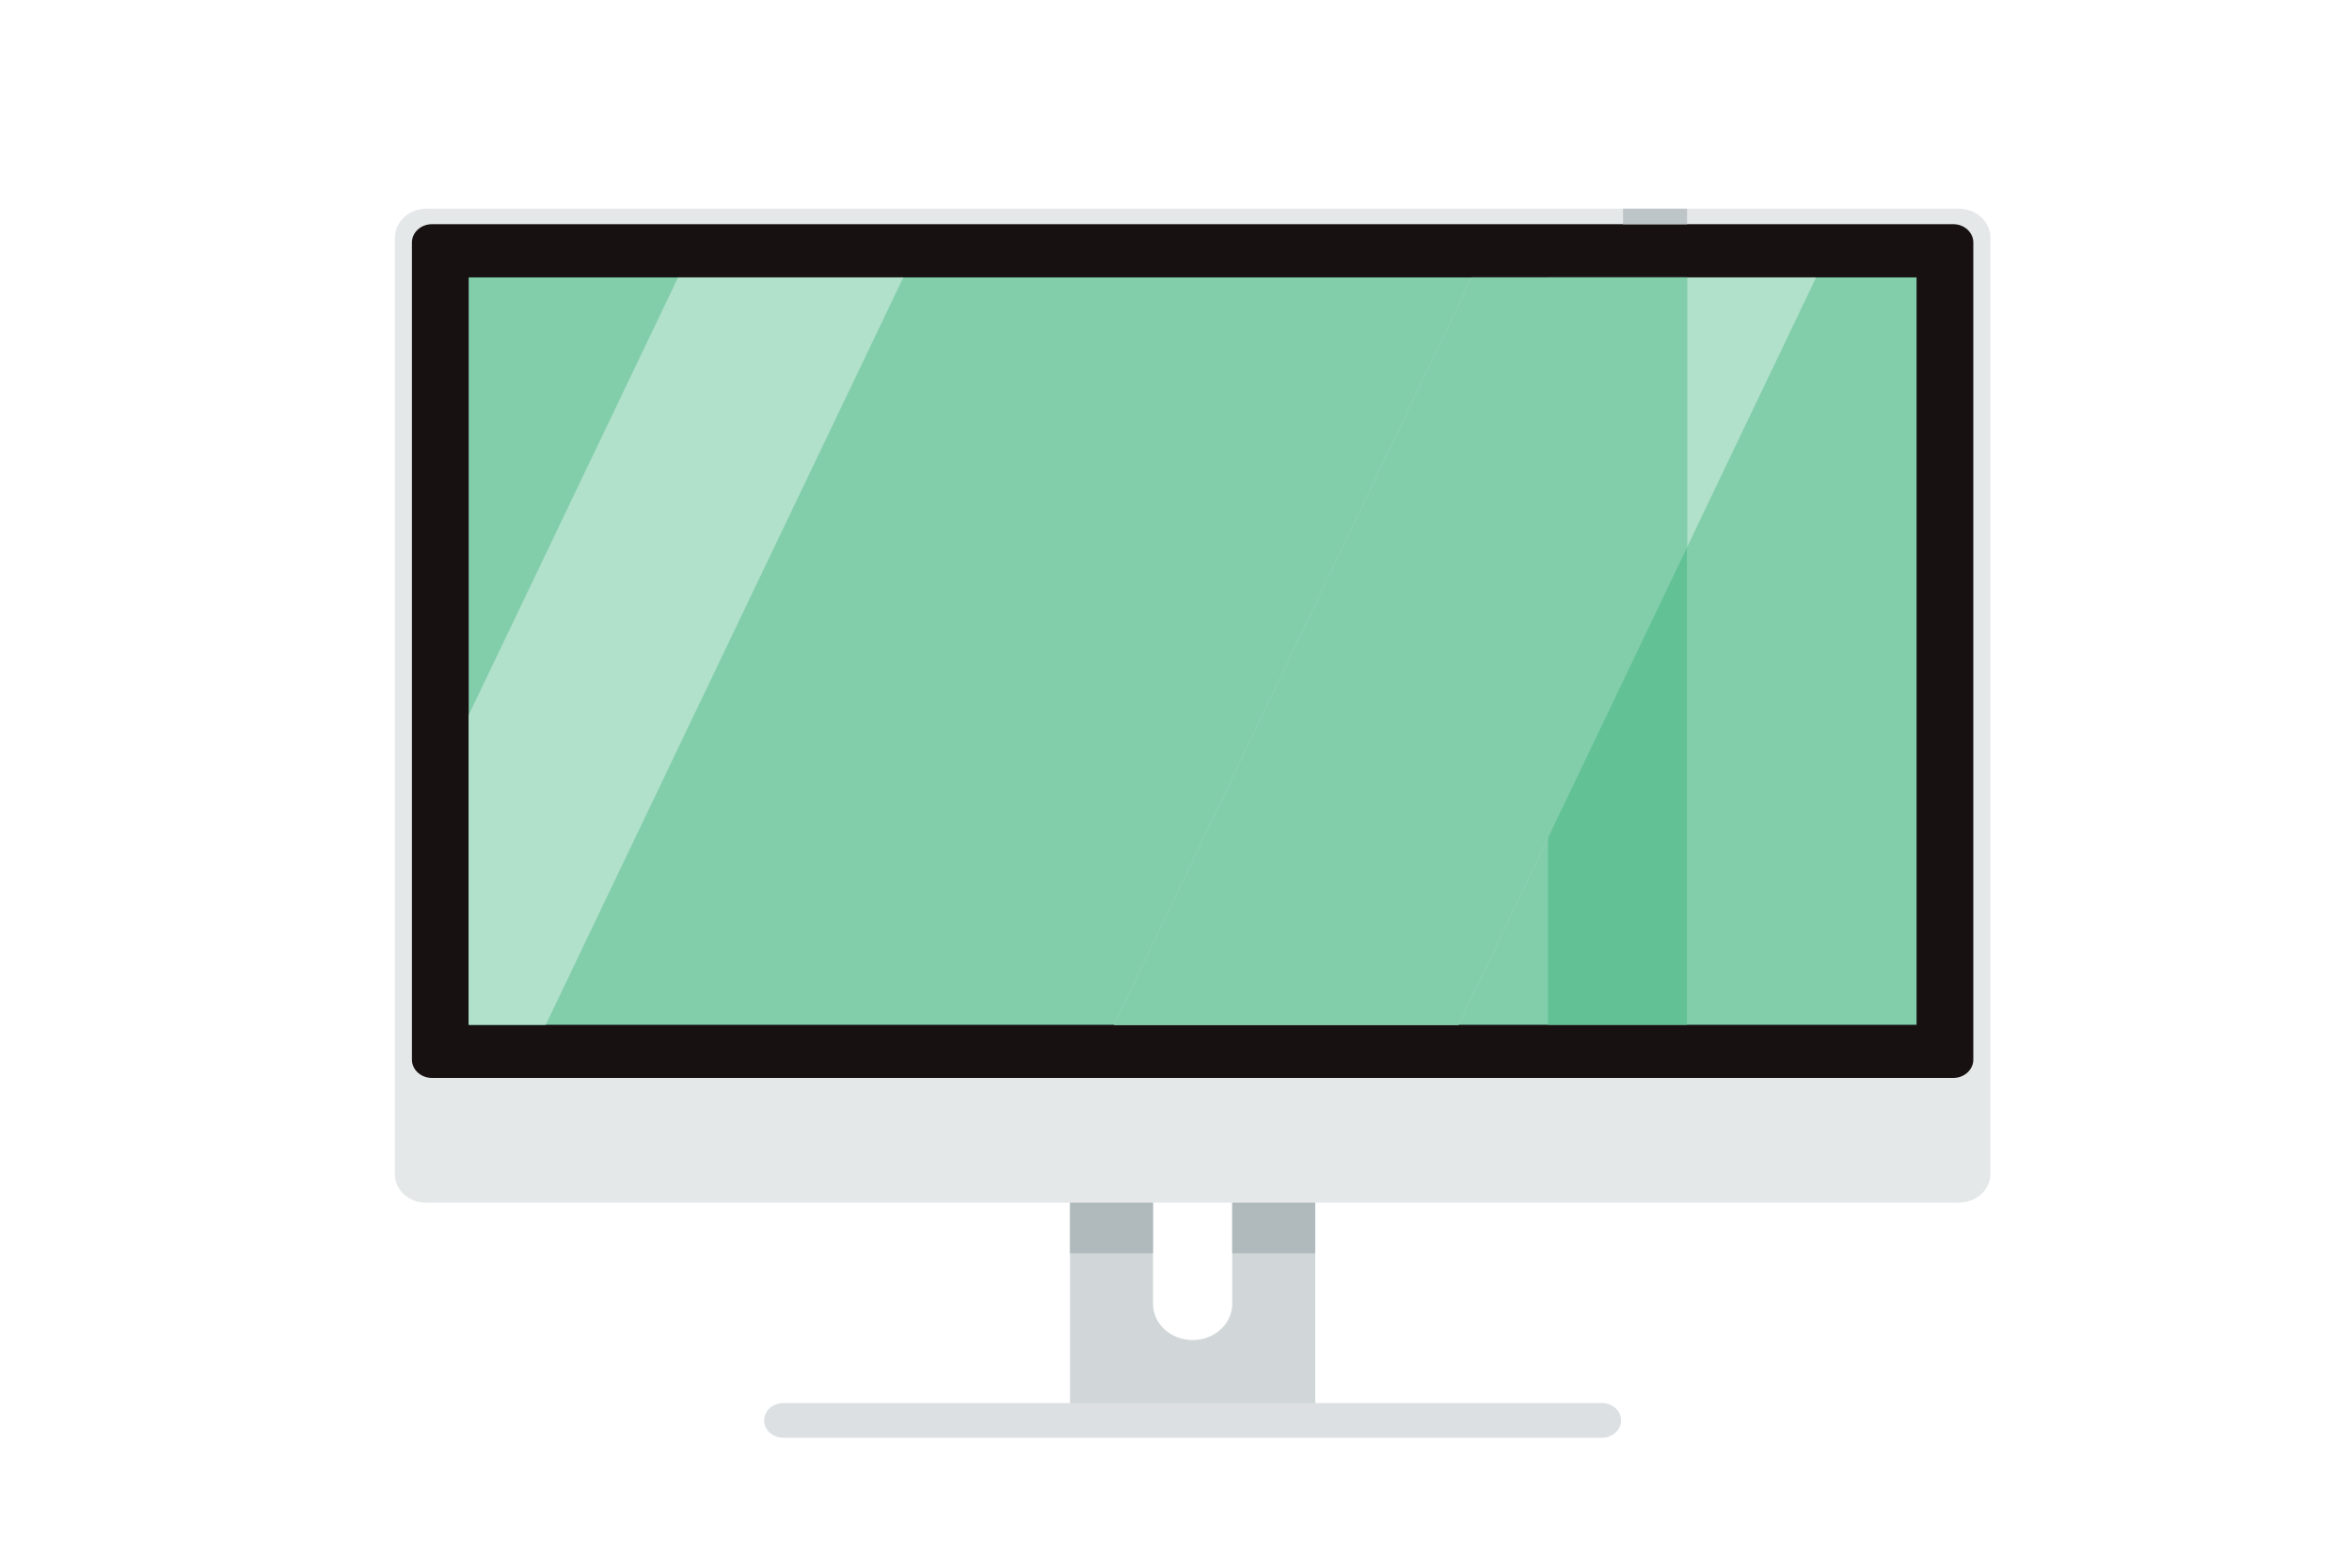
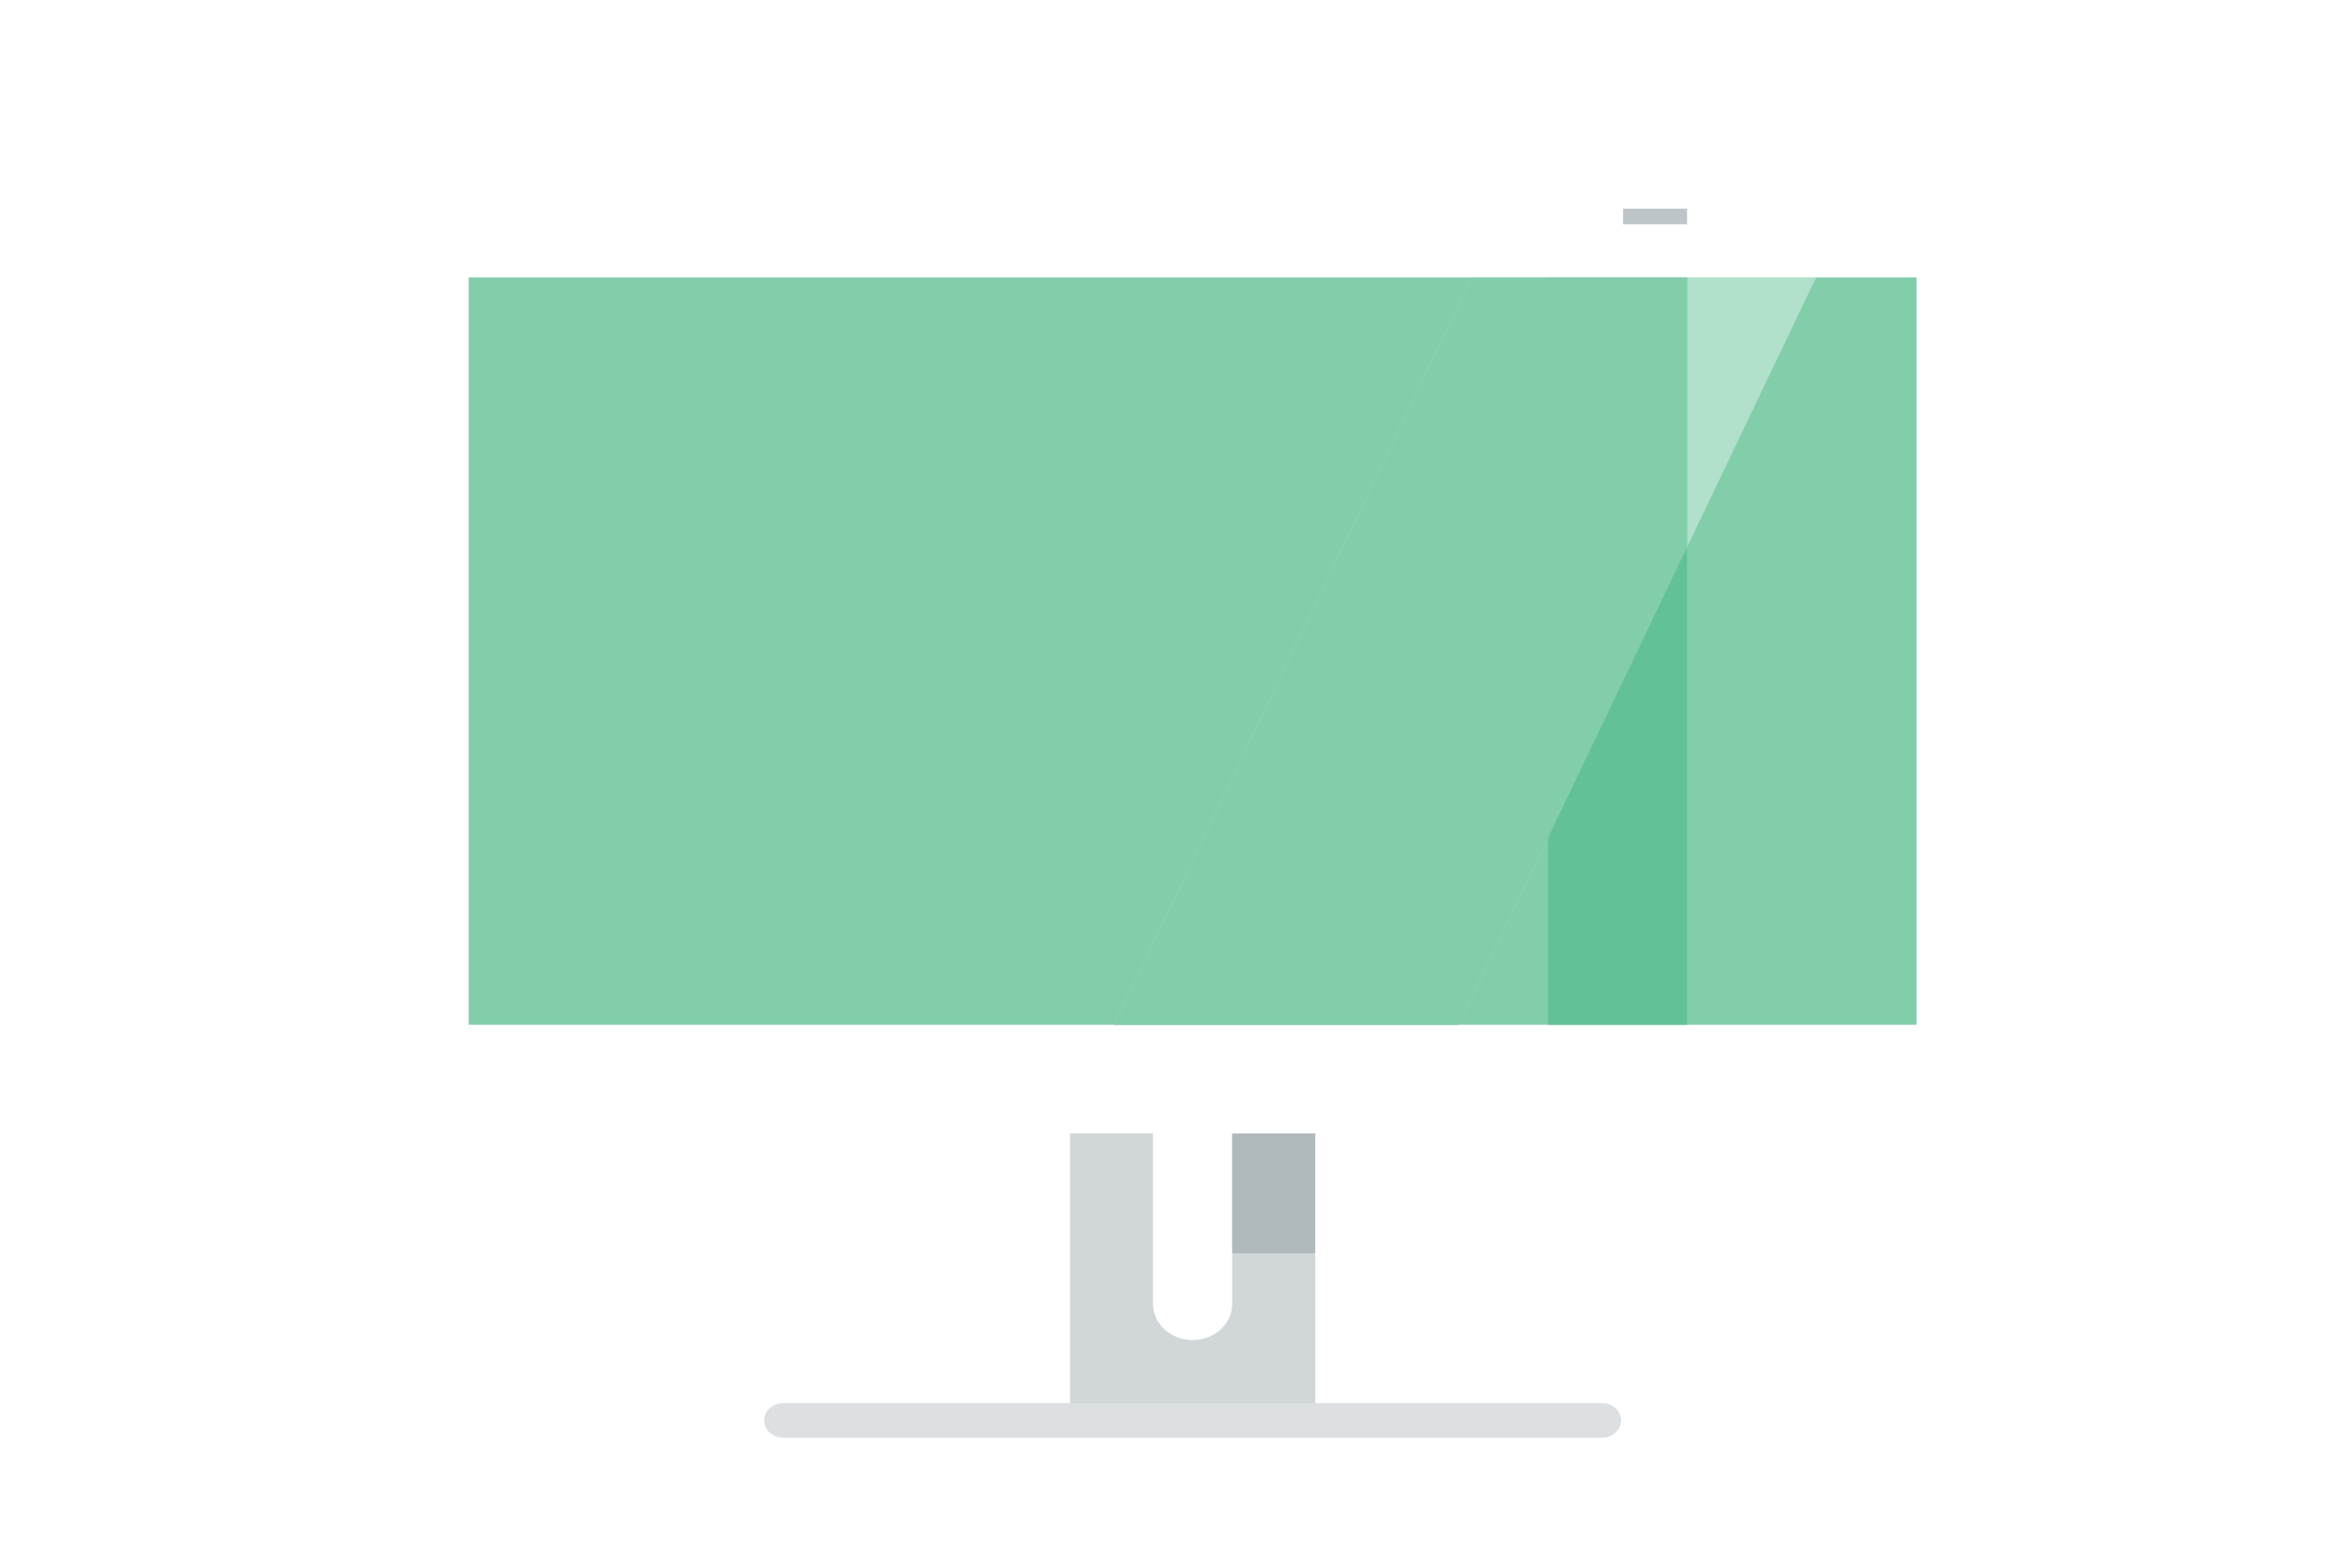
<svg xmlns="http://www.w3.org/2000/svg" version="1.1" id="Layer_1" x="0px" y="0px" viewBox="0 0 300 200" style="enable-background:new 0 0 300 200;" xml:space="preserve">
  <style type="text/css">
	.st0{fill:#D1D7D8;}
	.st1{fill:#DCE0E2;}
	.st2{fill:#B0BABD;}
	.st3{fill:#E5E8E9;}
	.st4{fill:#171112;}
	.st5{fill:#82CEAB;}
	.st6{fill:#B1E0CB;}
	.st7{fill:#BEC5C8;}
	.st8{fill:#63C196;}
</style>
  <g>
    <g>
      <g>
        <g>
          <g>
            <g>
              <path class="st0" d="M157.17,144.6v21.74c0,2.55-2.26,4.62-5.05,4.62h0c-2.79,0-5.05-2.07-5.05-4.62V144.6h-10.59v36.39h31.28        V144.6H157.17z" />
              <path class="st1" d="M204.35,179H99.89c-1.33,0-2.42,0.99-2.42,2.21l0,0c0,1.22,1.08,2.21,2.42,2.21h104.46        c1.33,0,2.42-0.99,2.42-2.21l0,0C206.77,179.99,205.69,179,204.35,179z" />
-               <rect x="136.48" y="144.6" class="st2" width="10.59" height="15.29" />
              <rect x="157.17" y="144.6" class="st2" width="10.59" height="15.29" />
            </g>
-             <path class="st3" d="M249.84,26.62H54.4c-2.23,0-4.03,1.65-4.03,3.69v119.52c0,1.99,1.76,3.6,3.94,3.6h195.54       c2.23,0,4.03-1.65,4.03-3.69V30.31C253.87,28.27,252.07,26.62,249.84,26.62z" />
-             <path class="st4" d="M249.14,28.6H55.1c-1.41,0-2.56,1.05-2.56,2.34v104.24c0,1.29,1.15,2.34,2.56,2.34h194.04       c1.41,0,2.56-1.05,2.56-2.34V30.95C251.7,29.65,250.56,28.6,249.14,28.6z" />
            <g>
              <rect x="59.78" y="35.39" class="st5" width="184.68" height="95.35" />
            </g>
          </g>
        </g>
        <g>
          <g>
            <polygon class="st6" points="142.1,130.74 186.04,130.74 231.65,35.39 187.72,35.39      " />
-             <polygon class="st6" points="86.49,35.39 59.78,91.22 59.78,130.74 69.61,130.74 115.22,35.39      " />
          </g>
          <rect x="207.02" y="26.62" class="st7" width="8.17" height="1.99" />
          <rect x="197.45" y="35.39" class="st8" width="17.73" height="95.35" />
          <polygon class="st5" points="142.1,130.74 186.04,130.74 215.19,69.81 215.19,35.39 187.72,35.39     " />
        </g>
      </g>
    </g>
  </g>
</svg>